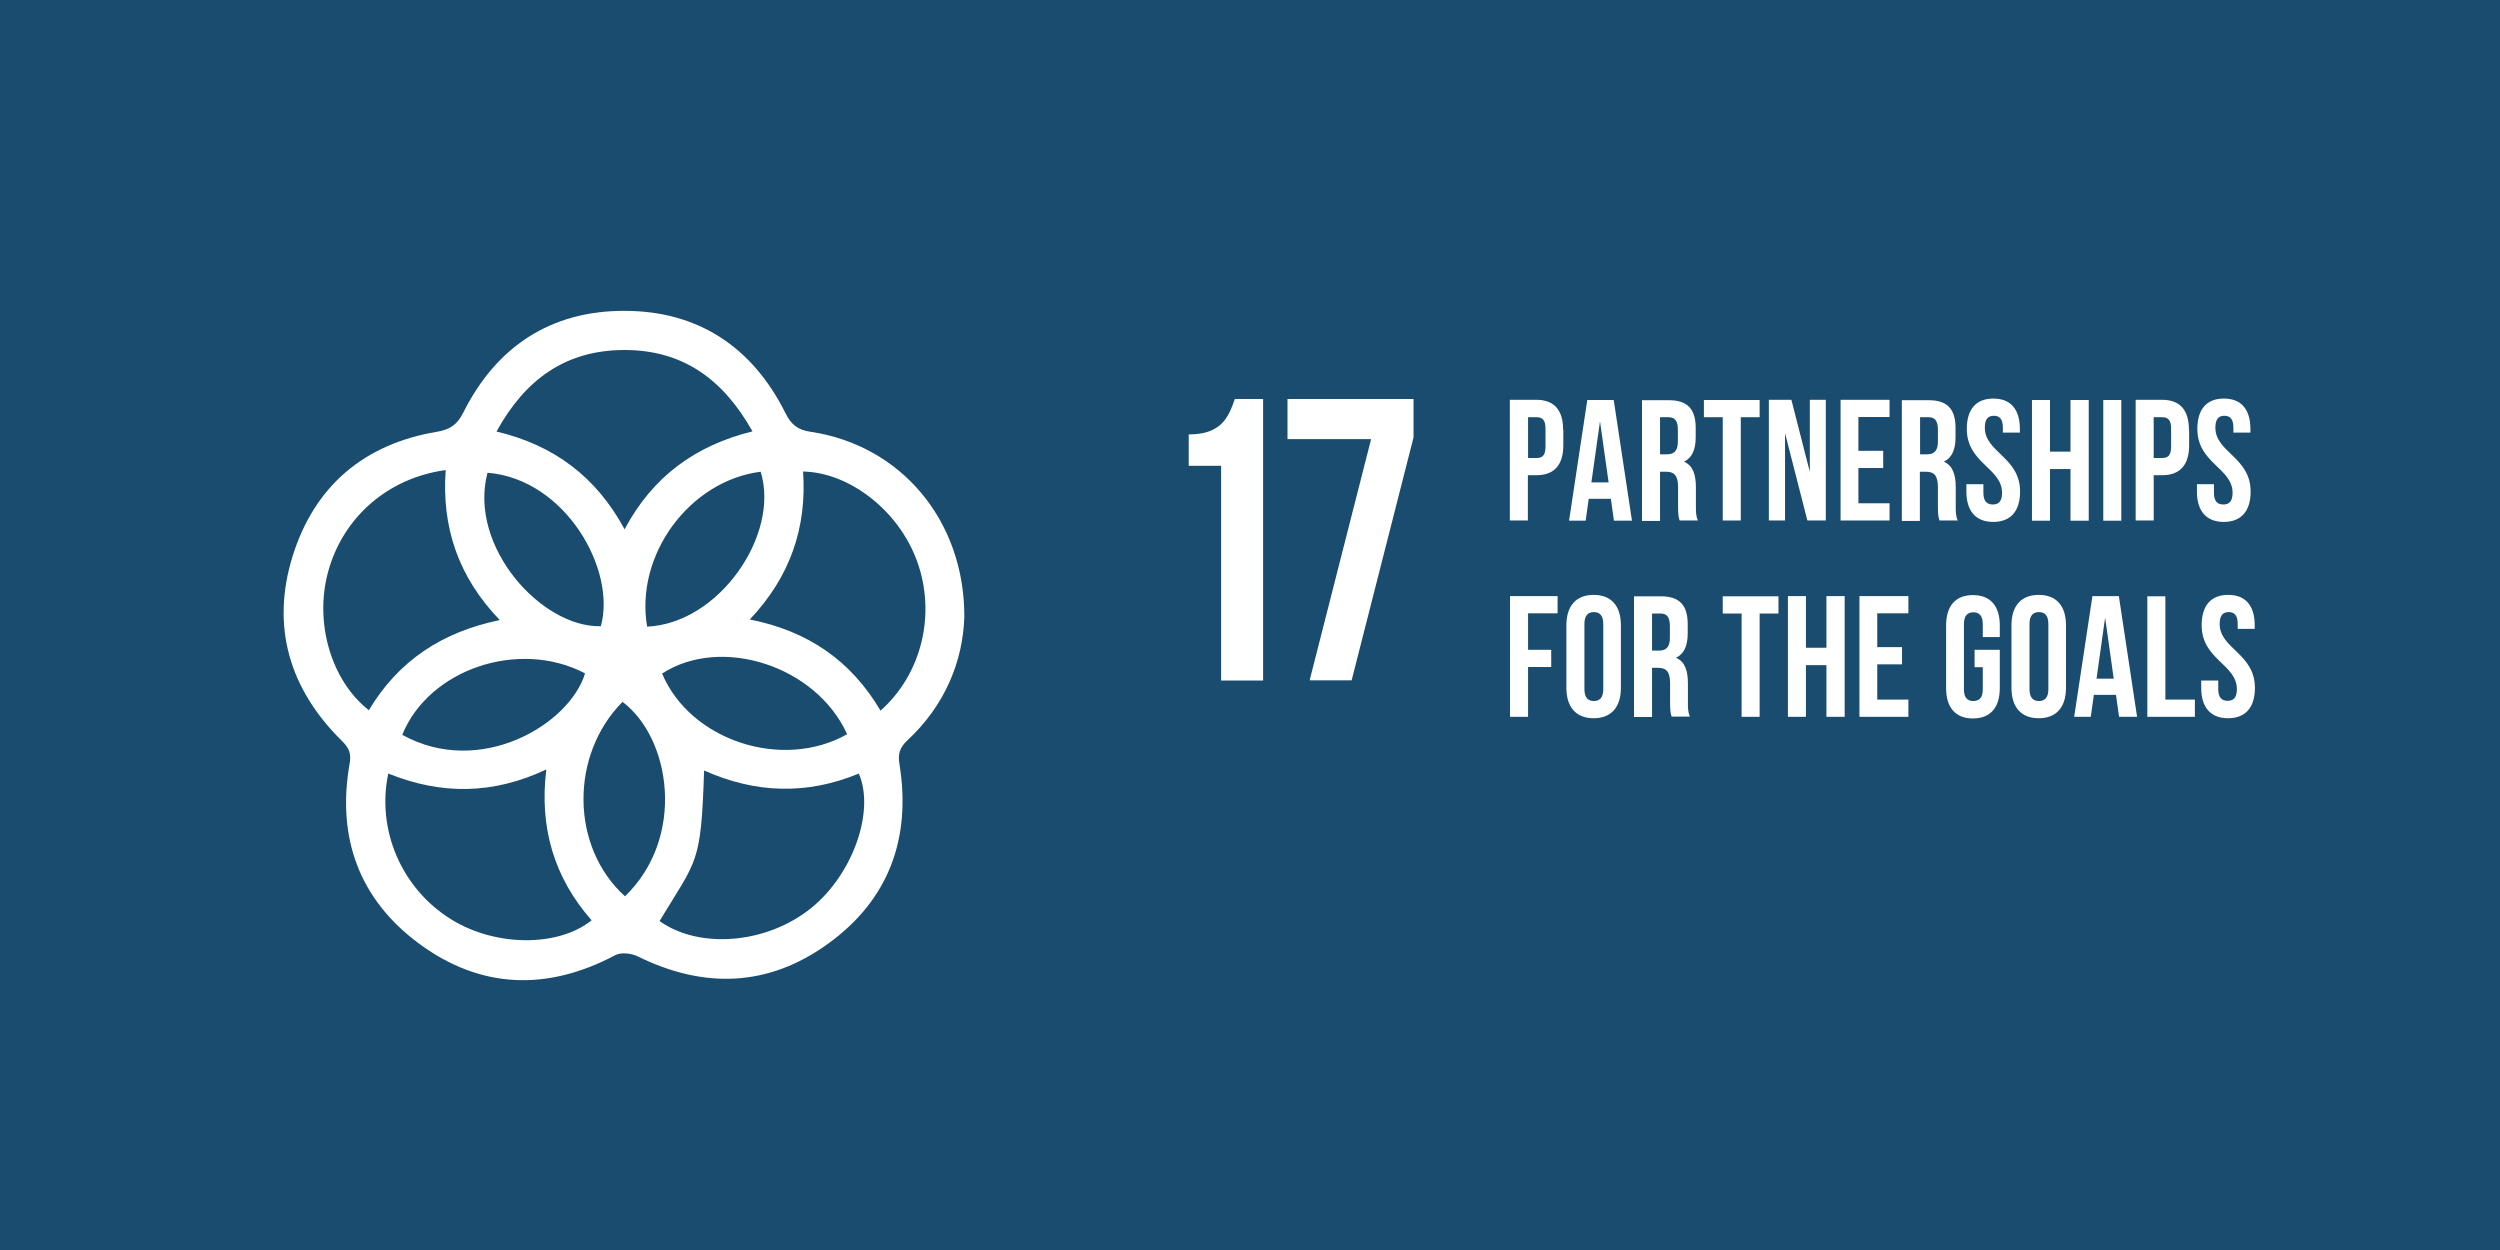
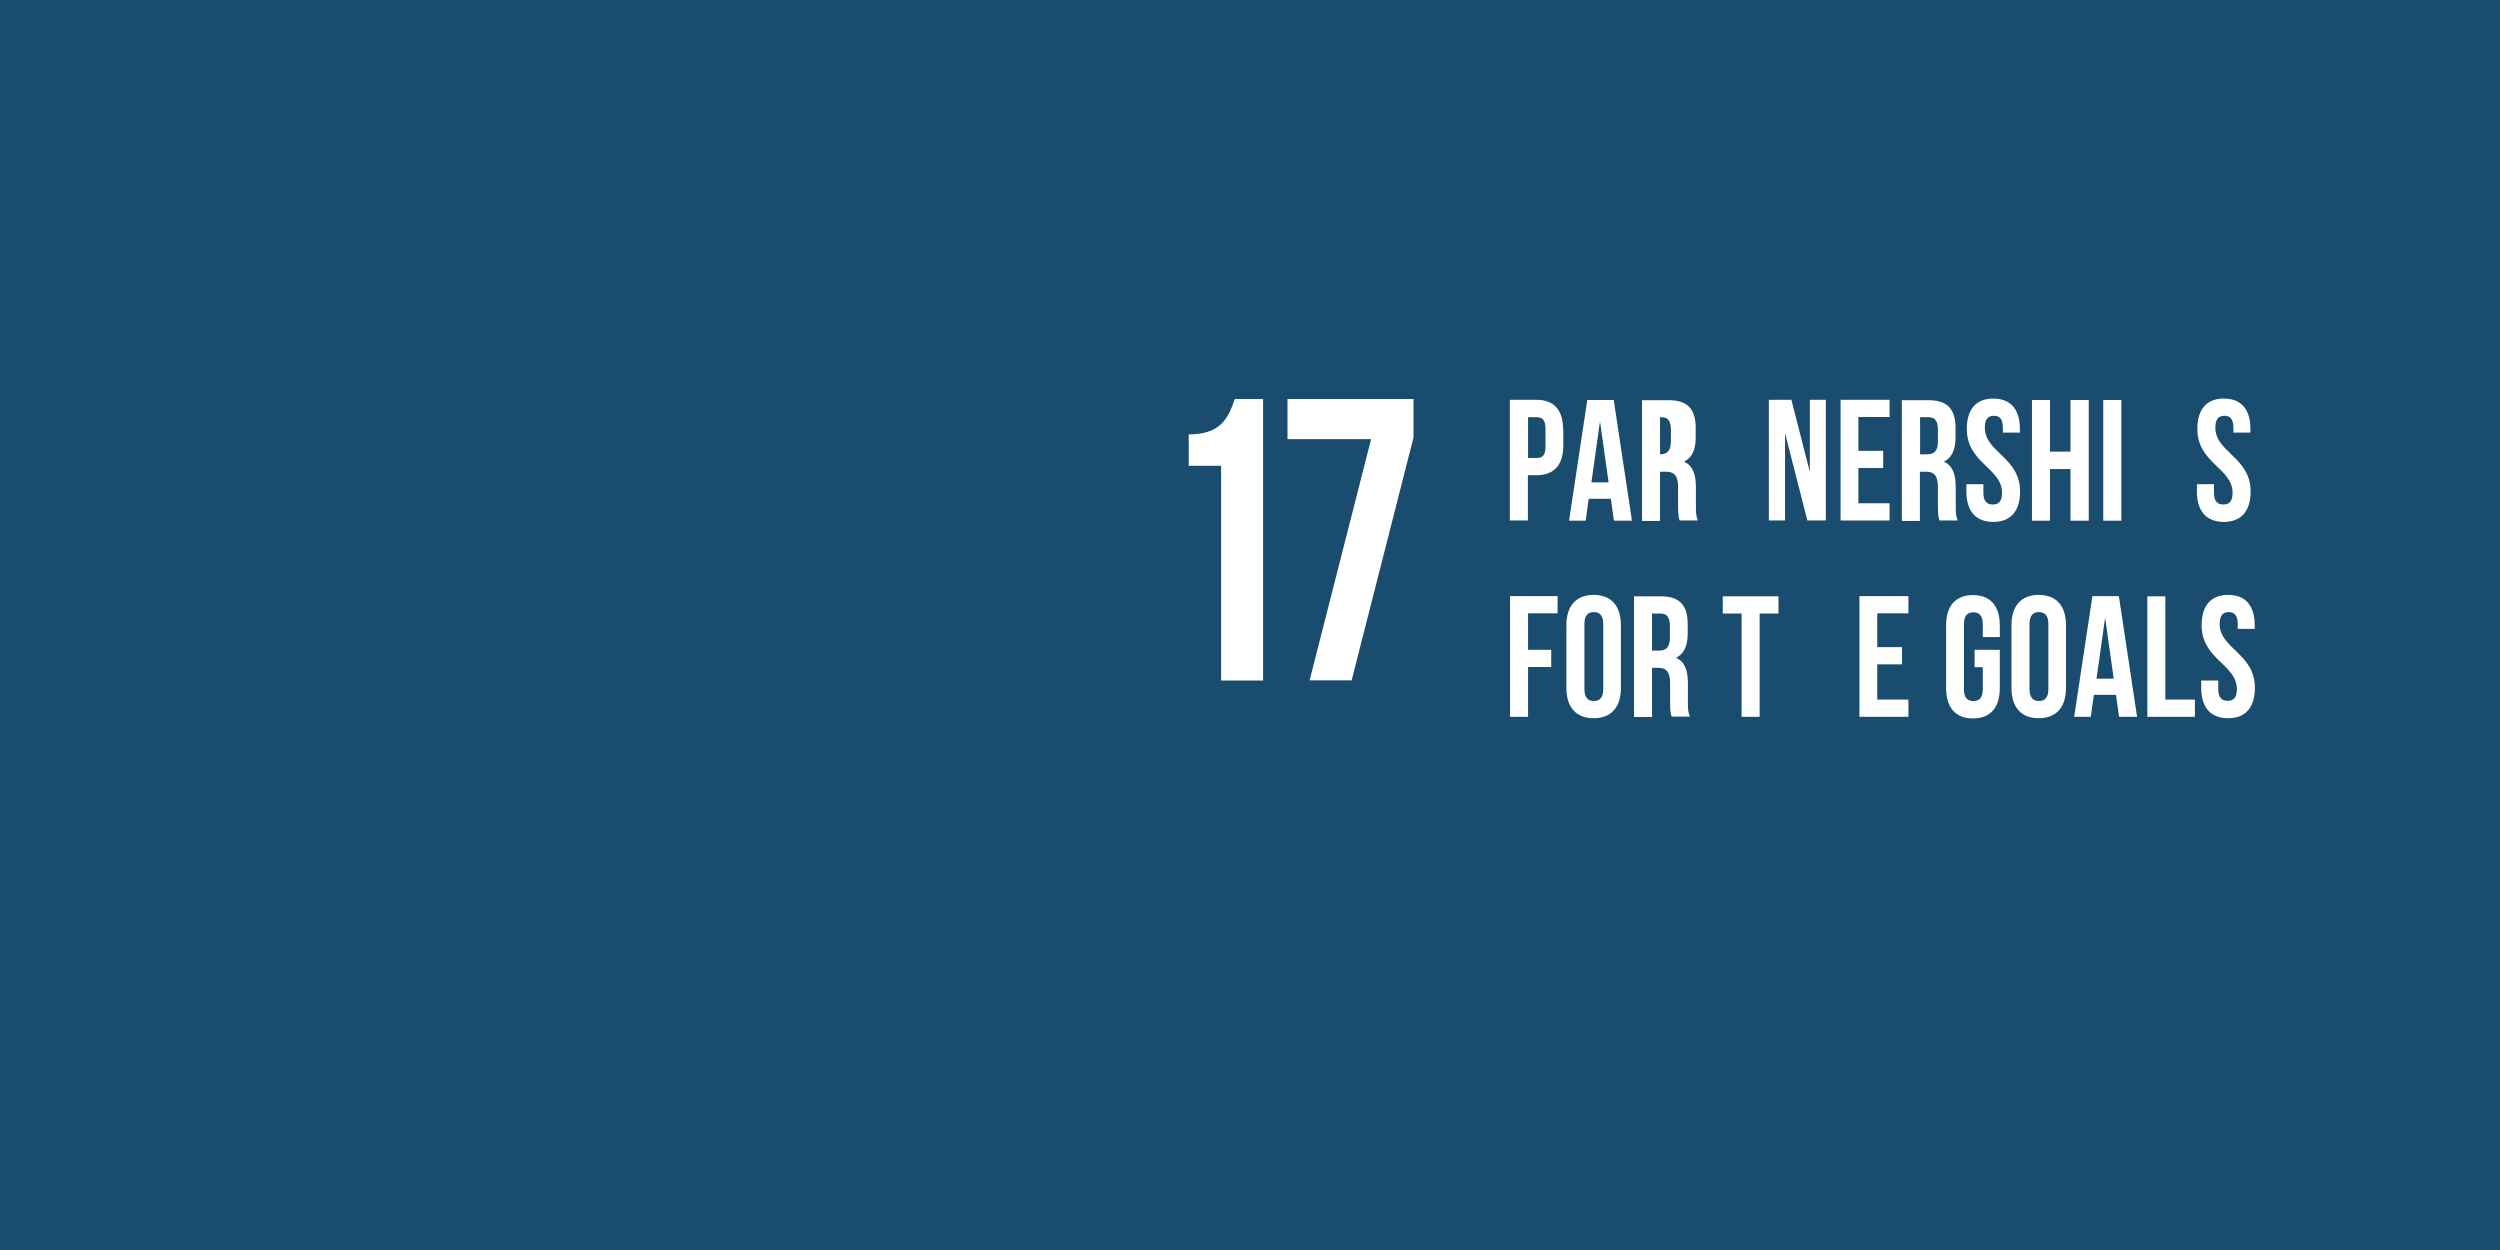
<svg xmlns="http://www.w3.org/2000/svg" viewBox="0 0 122 61" version="1.1" data-sanitized-data-name="Layer 1" data-name="Layer 1" id="Layer_1">
  <defs>
    <style>
      .cls-1 {
        fill-rule: evenodd;
      }

      .cls-1, .cls-2 {
        fill: #fff;
      }

      .cls-1, .cls-2, .cls-3 {
        stroke-width: 0px;
      }

      .cls-3 {
        fill: #194c6f;
      }
    </style>
  </defs>
  <rect height="64" width="124" y="-1.47" x="-1" class="cls-3" />
  <g>
    <path d="M58,21.2c1.58,0,1.94-.8,2.26-1.73h1.38v13.74h-2.05v-10.48h-1.58v-1.53Z" class="cls-2" />
    <path d="M68.98,19.47v1.88l-3.02,11.85h-2.05l3-11.77h-4.08v-1.96h6.15Z" class="cls-2" />
  </g>
  <g>
    <path d="M76.29,20.97v.76c0,.94-.43,1.46-1.31,1.46h-.42v2.21h-.88v-5.89h1.29c.88,0,1.31.51,1.31,1.46ZM74.57,20.36v1.99h.42c.28,0,.43-.13.43-.55v-.88c0-.42-.15-.56-.43-.56h-.42Z" class="cls-2" />
    <path d="M79.65,25.41h-.89l-.15-1.07h-1.08l-.15,1.07h-.81l.89-5.89h1.29l.89,5.89ZM77.65,23.54h.85l-.42-2.98-.42,2.98Z" class="cls-2" />
-     <path d="M81.97,25.41c-.05-.15-.08-.24-.08-.72v-.92c0-.55-.18-.75-.58-.75h-.3v2.4h-.88v-5.89h1.32c.91,0,1.3.45,1.3,1.35v.46c0,.61-.18,1-.57,1.19.44.19.58.64.58,1.25v.91c0,.29,0,.5.1.71h-.89ZM81.01,20.36v1.81h.34c.33,0,.53-.15.53-.62v-.58c0-.42-.14-.61-.45-.61h-.42Z" class="cls-2" />
-     <path d="M83.16,19.52h2.71v.84h-.92v5.04h-.88v-5.04h-.92v-.84Z" class="cls-2" />
+     <path d="M81.97,25.41c-.05-.15-.08-.24-.08-.72v-.92c0-.55-.18-.75-.58-.75h-.3v2.4h-.88v-5.89h1.32c.91,0,1.3.45,1.3,1.35v.46c0,.61-.18,1-.57,1.19.44.19.58.64.58,1.25v.91c0,.29,0,.5.1.71h-.89ZM81.01,20.36v1.81c.33,0,.53-.15.53-.62v-.58c0-.42-.14-.61-.45-.61h-.42Z" class="cls-2" />
    <path d="M87.11,21.14v4.26h-.79v-5.89h1.1l.9,3.52v-3.52h.78v5.89h-.9l-1.09-4.26Z" class="cls-2" />
    <path d="M90.69,22h1.21v.84h-1.21v1.72h1.52v.84h-2.39v-5.89h2.39v.84h-1.52v1.64Z" class="cls-2" />
    <path d="M94.65,25.41c-.05-.15-.08-.24-.08-.72v-.92c0-.55-.18-.75-.58-.75h-.3v2.4h-.88v-5.89h1.32c.91,0,1.3.45,1.3,1.35v.46c0,.61-.18,1-.57,1.19.44.19.58.64.58,1.25v.91c0,.29,0,.5.1.71h-.89ZM93.7,20.36v1.81h.34c.33,0,.53-.15.53-.62v-.58c0-.42-.14-.61-.45-.61h-.42Z" class="cls-2" />
    <path d="M97.28,19.45c.85,0,1.29.54,1.29,1.48v.18h-.83v-.24c0-.42-.16-.58-.44-.58s-.44.16-.44.58c0,1.21,1.72,1.44,1.72,3.12,0,.94-.45,1.48-1.31,1.48s-1.31-.54-1.31-1.48v-.36h.83v.42c0,.42.18.57.46.57s.45-.15.45-.57c0-1.21-1.72-1.44-1.72-3.12,0-.94.44-1.48,1.29-1.48Z" class="cls-2" />
    <path d="M100.04,25.41h-.88v-5.89h.88v2.52h1v-2.52h.89v5.89h-.89v-2.52h-1v2.52Z" class="cls-2" />
    <path d="M102.64,19.52h.88v5.89h-.88v-5.89Z" class="cls-2" />
-     <path d="M106.83,20.97v.76c0,.94-.43,1.46-1.31,1.46h-.42v2.21h-.88v-5.89h1.29c.88,0,1.31.51,1.31,1.46ZM105.1,20.36v1.99h.42c.28,0,.43-.13.43-.55v-.88c0-.42-.15-.56-.43-.56h-.42Z" class="cls-2" />
    <path d="M108.53,19.45c.85,0,1.29.54,1.29,1.48v.18h-.83v-.24c0-.42-.16-.58-.44-.58s-.44.16-.44.58c0,1.21,1.72,1.44,1.72,3.12,0,.94-.45,1.48-1.31,1.48s-1.31-.54-1.31-1.48v-.36h.83v.42c0,.42.18.57.46.57s.45-.15.45-.57c0-1.21-1.72-1.44-1.72-3.12,0-.94.44-1.48,1.29-1.48Z" class="cls-2" />
    <path d="M74.57,31.71h1.13v.84h-1.13v2.43h-.88v-5.89h2.32v.84h-1.44v1.77Z" class="cls-2" />
    <path d="M76.44,30.51c0-.94.47-1.48,1.33-1.48s1.33.54,1.33,1.48v3.06c0,.94-.47,1.48-1.33,1.48s-1.33-.54-1.33-1.48v-3.06ZM77.32,33.63c0,.42.18.58.46.58s.46-.16.46-.58v-3.18c0-.42-.18-.58-.46-.58s-.46.16-.46.58v3.18Z" class="cls-2" />
    <path d="M81.58,34.98c-.05-.15-.08-.24-.08-.72v-.92c0-.55-.18-.75-.58-.75h-.3v2.4h-.88v-5.89h1.32c.91,0,1.3.45,1.3,1.35v.46c0,.61-.18,1-.57,1.19.44.19.58.64.58,1.25v.91c0,.29,0,.5.1.71h-.89ZM80.62,29.94v1.81h.34c.33,0,.53-.15.53-.62v-.58c0-.42-.14-.61-.45-.61h-.42Z" class="cls-2" />
    <path d="M84.08,29.1h2.71v.84h-.92v5.04h-.88v-5.04h-.92v-.84Z" class="cls-2" />
-     <path d="M88.13,34.98h-.88v-5.89h.88v2.52h1v-2.52h.89v5.89h-.89v-2.52h-1v2.52Z" class="cls-2" />
    <path d="M91.61,31.58h1.21v.84h-1.21v1.72h1.52v.84h-2.39v-5.89h2.39v.84h-1.52v1.64Z" class="cls-2" />
    <path d="M96.36,31.71h1.23v1.87c0,.94-.45,1.48-1.31,1.48s-1.31-.54-1.31-1.48v-3.06c0-.94.45-1.48,1.31-1.48s1.31.54,1.31,1.48v.57h-.83v-.63c0-.42-.18-.58-.46-.58s-.46.16-.46.58v3.18c0,.42.18.57.46.57s.46-.15.46-.57v-1.08h-.4v-.84Z" class="cls-2" />
    <path d="M98.16,30.51c0-.94.47-1.48,1.33-1.48s1.33.54,1.33,1.48v3.06c0,.94-.47,1.48-1.33,1.48s-1.33-.54-1.33-1.48v-3.06ZM99.04,33.63c0,.42.18.58.46.58s.46-.16.46-.58v-3.18c0-.42-.18-.58-.46-.58s-.46.16-.46.58v3.18Z" class="cls-2" />
    <path d="M104.3,34.98h-.89l-.15-1.07h-1.08l-.15,1.07h-.81l.89-5.89h1.29l.89,5.89ZM102.3,33.12h.85l-.42-2.98-.42,2.98Z" class="cls-2" />
    <path d="M104.79,29.1h.88v5.04h1.44v.84h-2.32v-5.89Z" class="cls-2" />
    <path d="M108.74,29.03c.85,0,1.29.54,1.29,1.48v.18h-.83v-.24c0-.42-.16-.58-.44-.58s-.44.16-.44.58c0,1.21,1.72,1.44,1.72,3.12,0,.94-.45,1.48-1.31,1.48s-1.31-.54-1.31-1.48v-.36h.83v.42c0,.42.18.57.46.57s.45-.15.45-.57c0-1.21-1.72-1.44-1.72-3.12,0-.94.44-1.48,1.29-1.48Z" class="cls-2" />
  </g>
-   <path d="M23.79,23.07c-.95,3.58,2.62,7.56,5.53,7.49.77-2.73-1.71-7.18-5.53-7.49M31.58,30.58c3.53-.16,6.49-4.51,5.54-7.56-3.47.44-6.14,4.06-5.54,7.56M19.63,35.86c3.81,2.11,8.18-.52,8.92-3-3.22-1.69-7.62-.21-8.92,3M30.5,43.74c2.97-2.87,2.25-7.7-.12-9.49-2.58,2.6-2.54,7.09.12,9.49M41.34,35.83c-1.51-3.34-6.15-4.83-9.03-2.96,1.37,3.26,5.86,4.75,9.03,2.96M32.19,44.95c1.95,1.39,5.25,1.11,7.41-.65,2.01-1.63,3.11-4.71,2.31-6.55-2.53,1.05-5.05.97-7.55-.15-.15,4.6-.33,4.3-2.17,7.34M42.97,34.68c2.02-1.79,2.72-4.73,1.78-7.3-.88-2.43-3.26-4.32-5.56-4.37.19,2.74-.63,5.14-2.6,7.22,2.82.56,4.93,1.99,6.38,4.45M18.95,37.74c-.59,2.77.66,5.63,3.06,7.12,2.15,1.34,5.22,1.37,6.86.05-1.83-2.08-2.56-4.53-2.21-7.36-2.59,1.22-5.11,1.25-7.71.2M18,34.66c1.43-2.4,3.56-3.82,6.39-4.4-2.04-2.12-2.84-4.55-2.64-7.32-2.82.38-5.02,2.31-5.74,4.97-.67,2.47.14,5.29,1.98,6.74M24.23,21.06c2.8.66,4.87,2.21,6.25,4.77,1.37-2.58,3.46-4.09,6.24-4.78-1.43-2.55-3.41-3.98-6.27-3.97-2.85.01-4.83,1.44-6.22,3.98M47.06,30.1c-.07,2.18-.95,4.33-2.78,6.03-.39.37-.47.67-.38,1.2.57,3.6-.54,6.6-3.5,8.73-2.92,2.11-6.06,2.2-9.28.61-.31-.15-.81-.21-1.09-.06-3.32,1.76-6.57,1.66-9.58-.56-2.92-2.16-4.02-5.17-3.39-8.77.09-.51-.02-.77-.37-1.12-2.56-2.52-3.48-5.57-2.41-9.02,1.07-3.43,3.5-5.48,7.05-6.07.63-.11.98-.34,1.28-.94,1.62-3.23,4.28-4.97,7.87-4.96,3.58,0,6.24,1.76,7.85,4.99.28.56.6.82,1.22.91,4.39.65,7.52,4.3,7.51,9.03" class="cls-1" />
</svg>